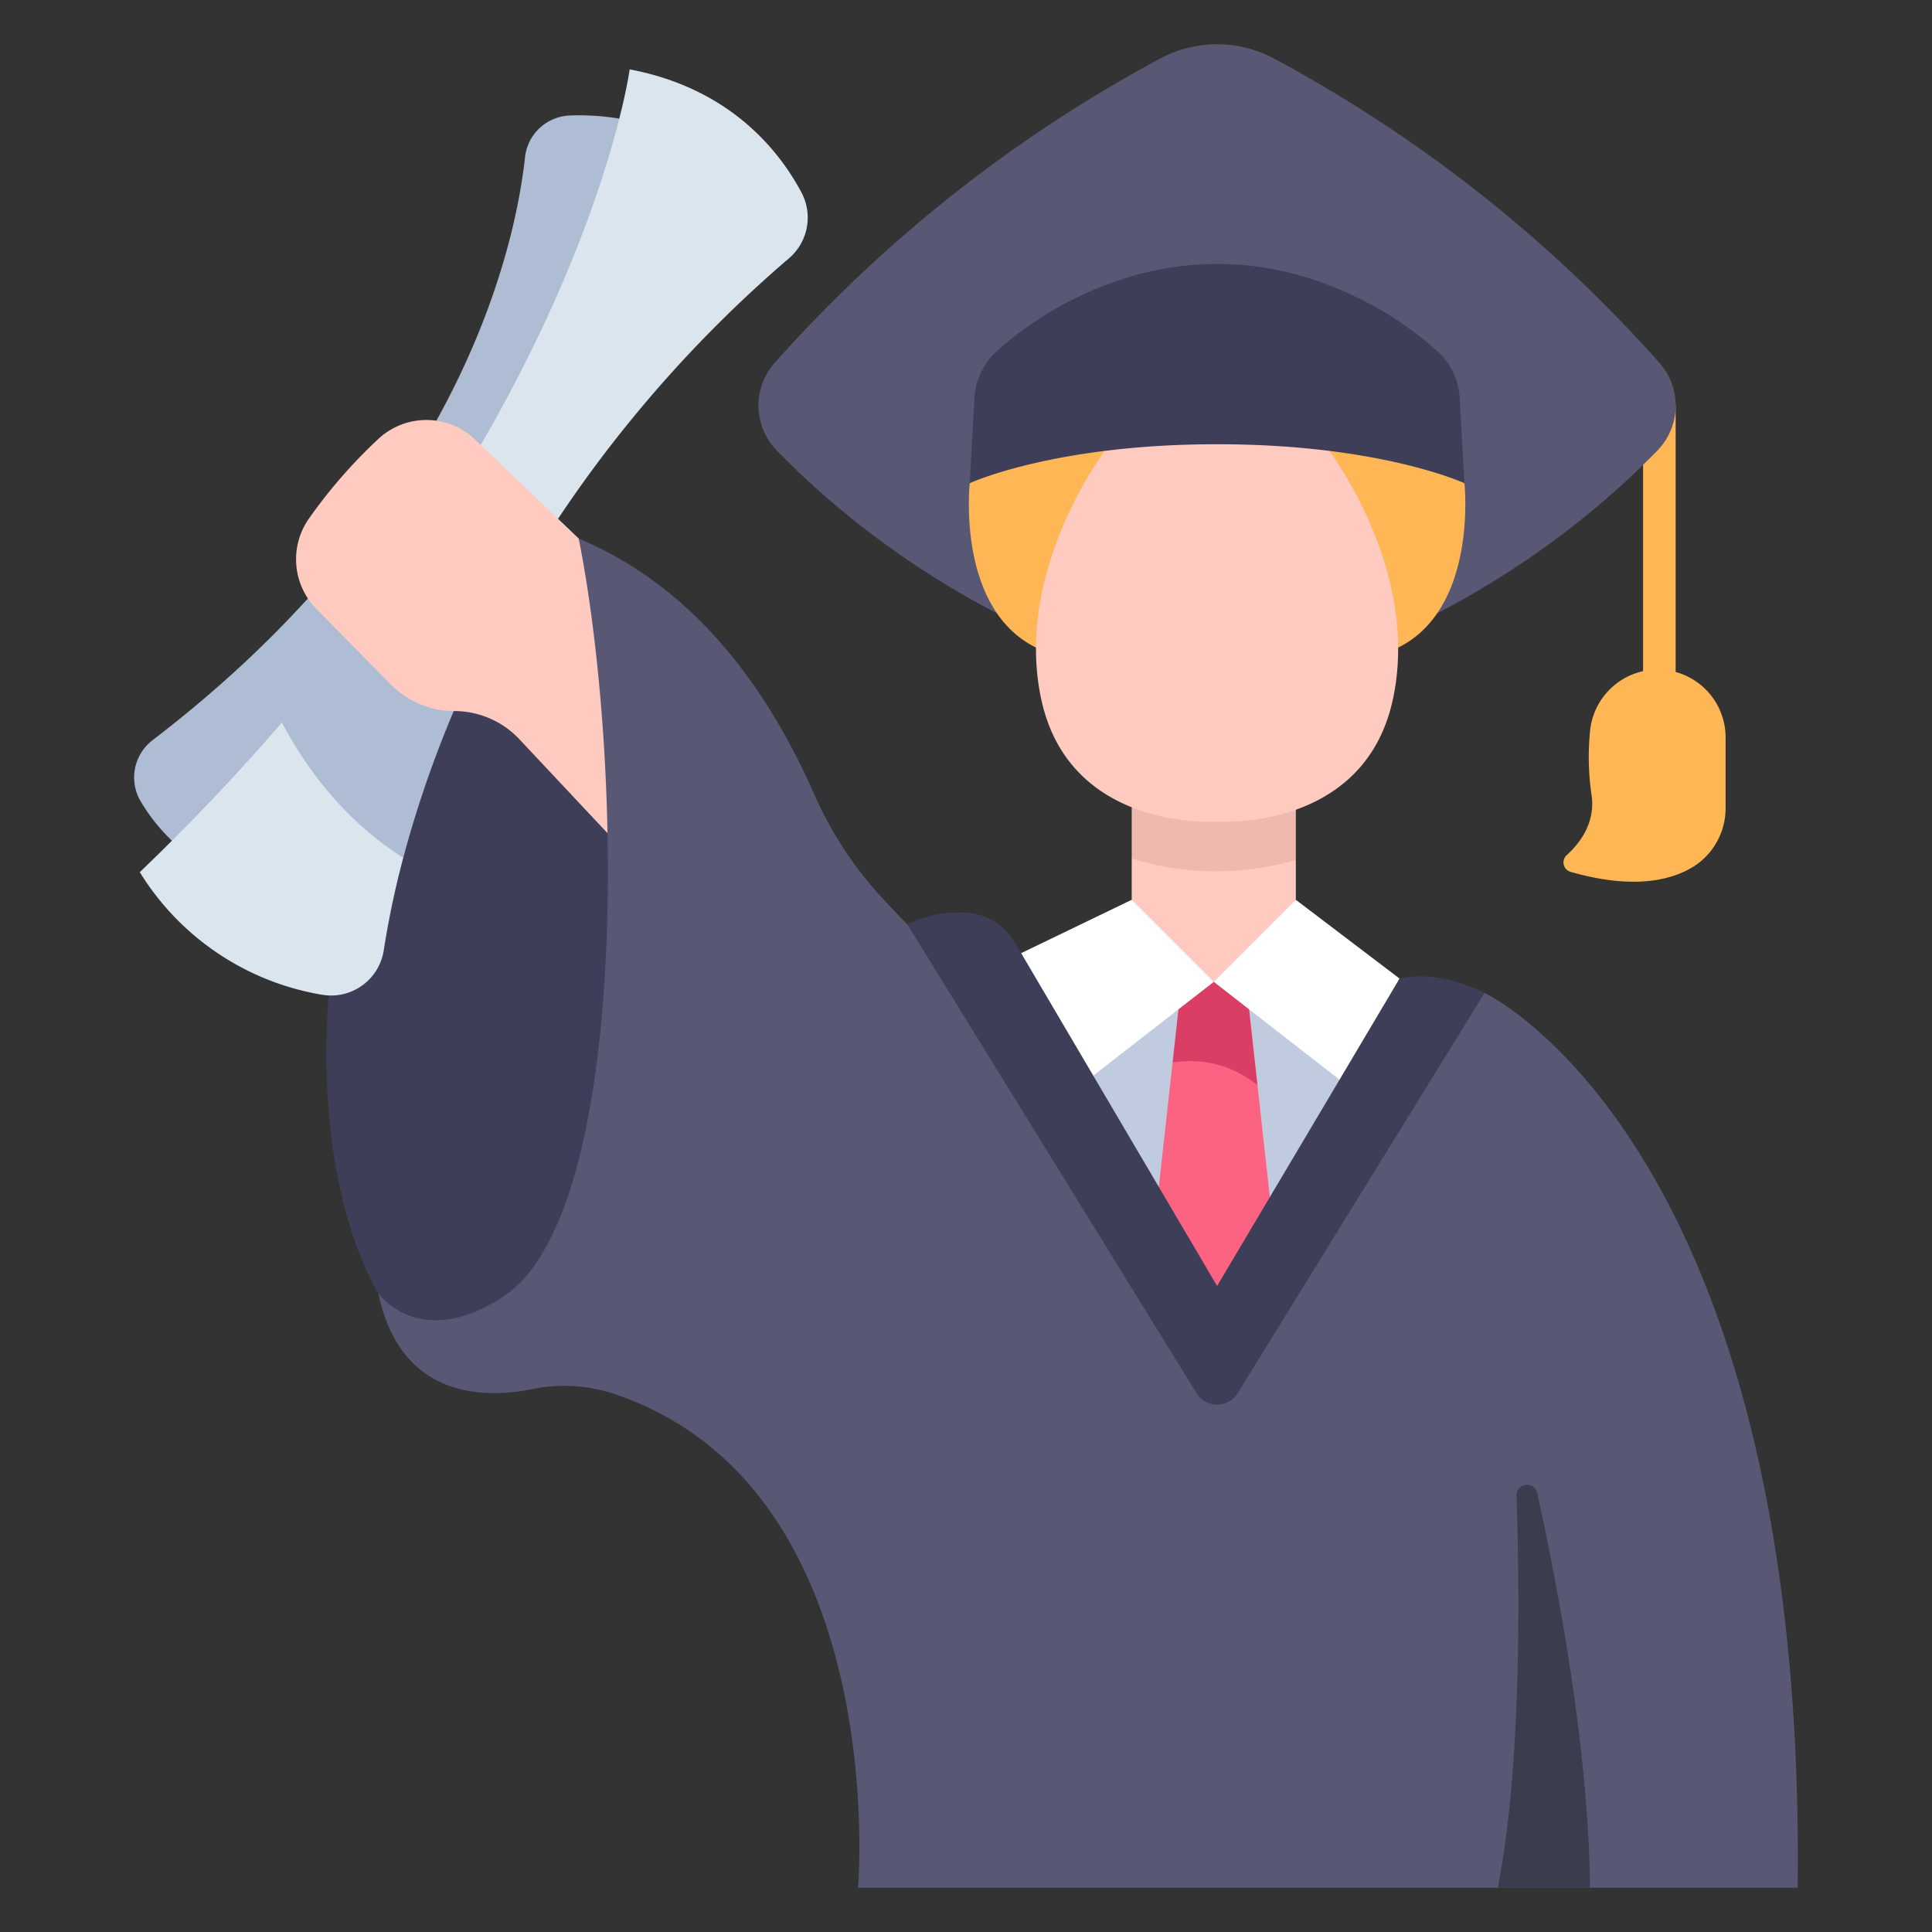
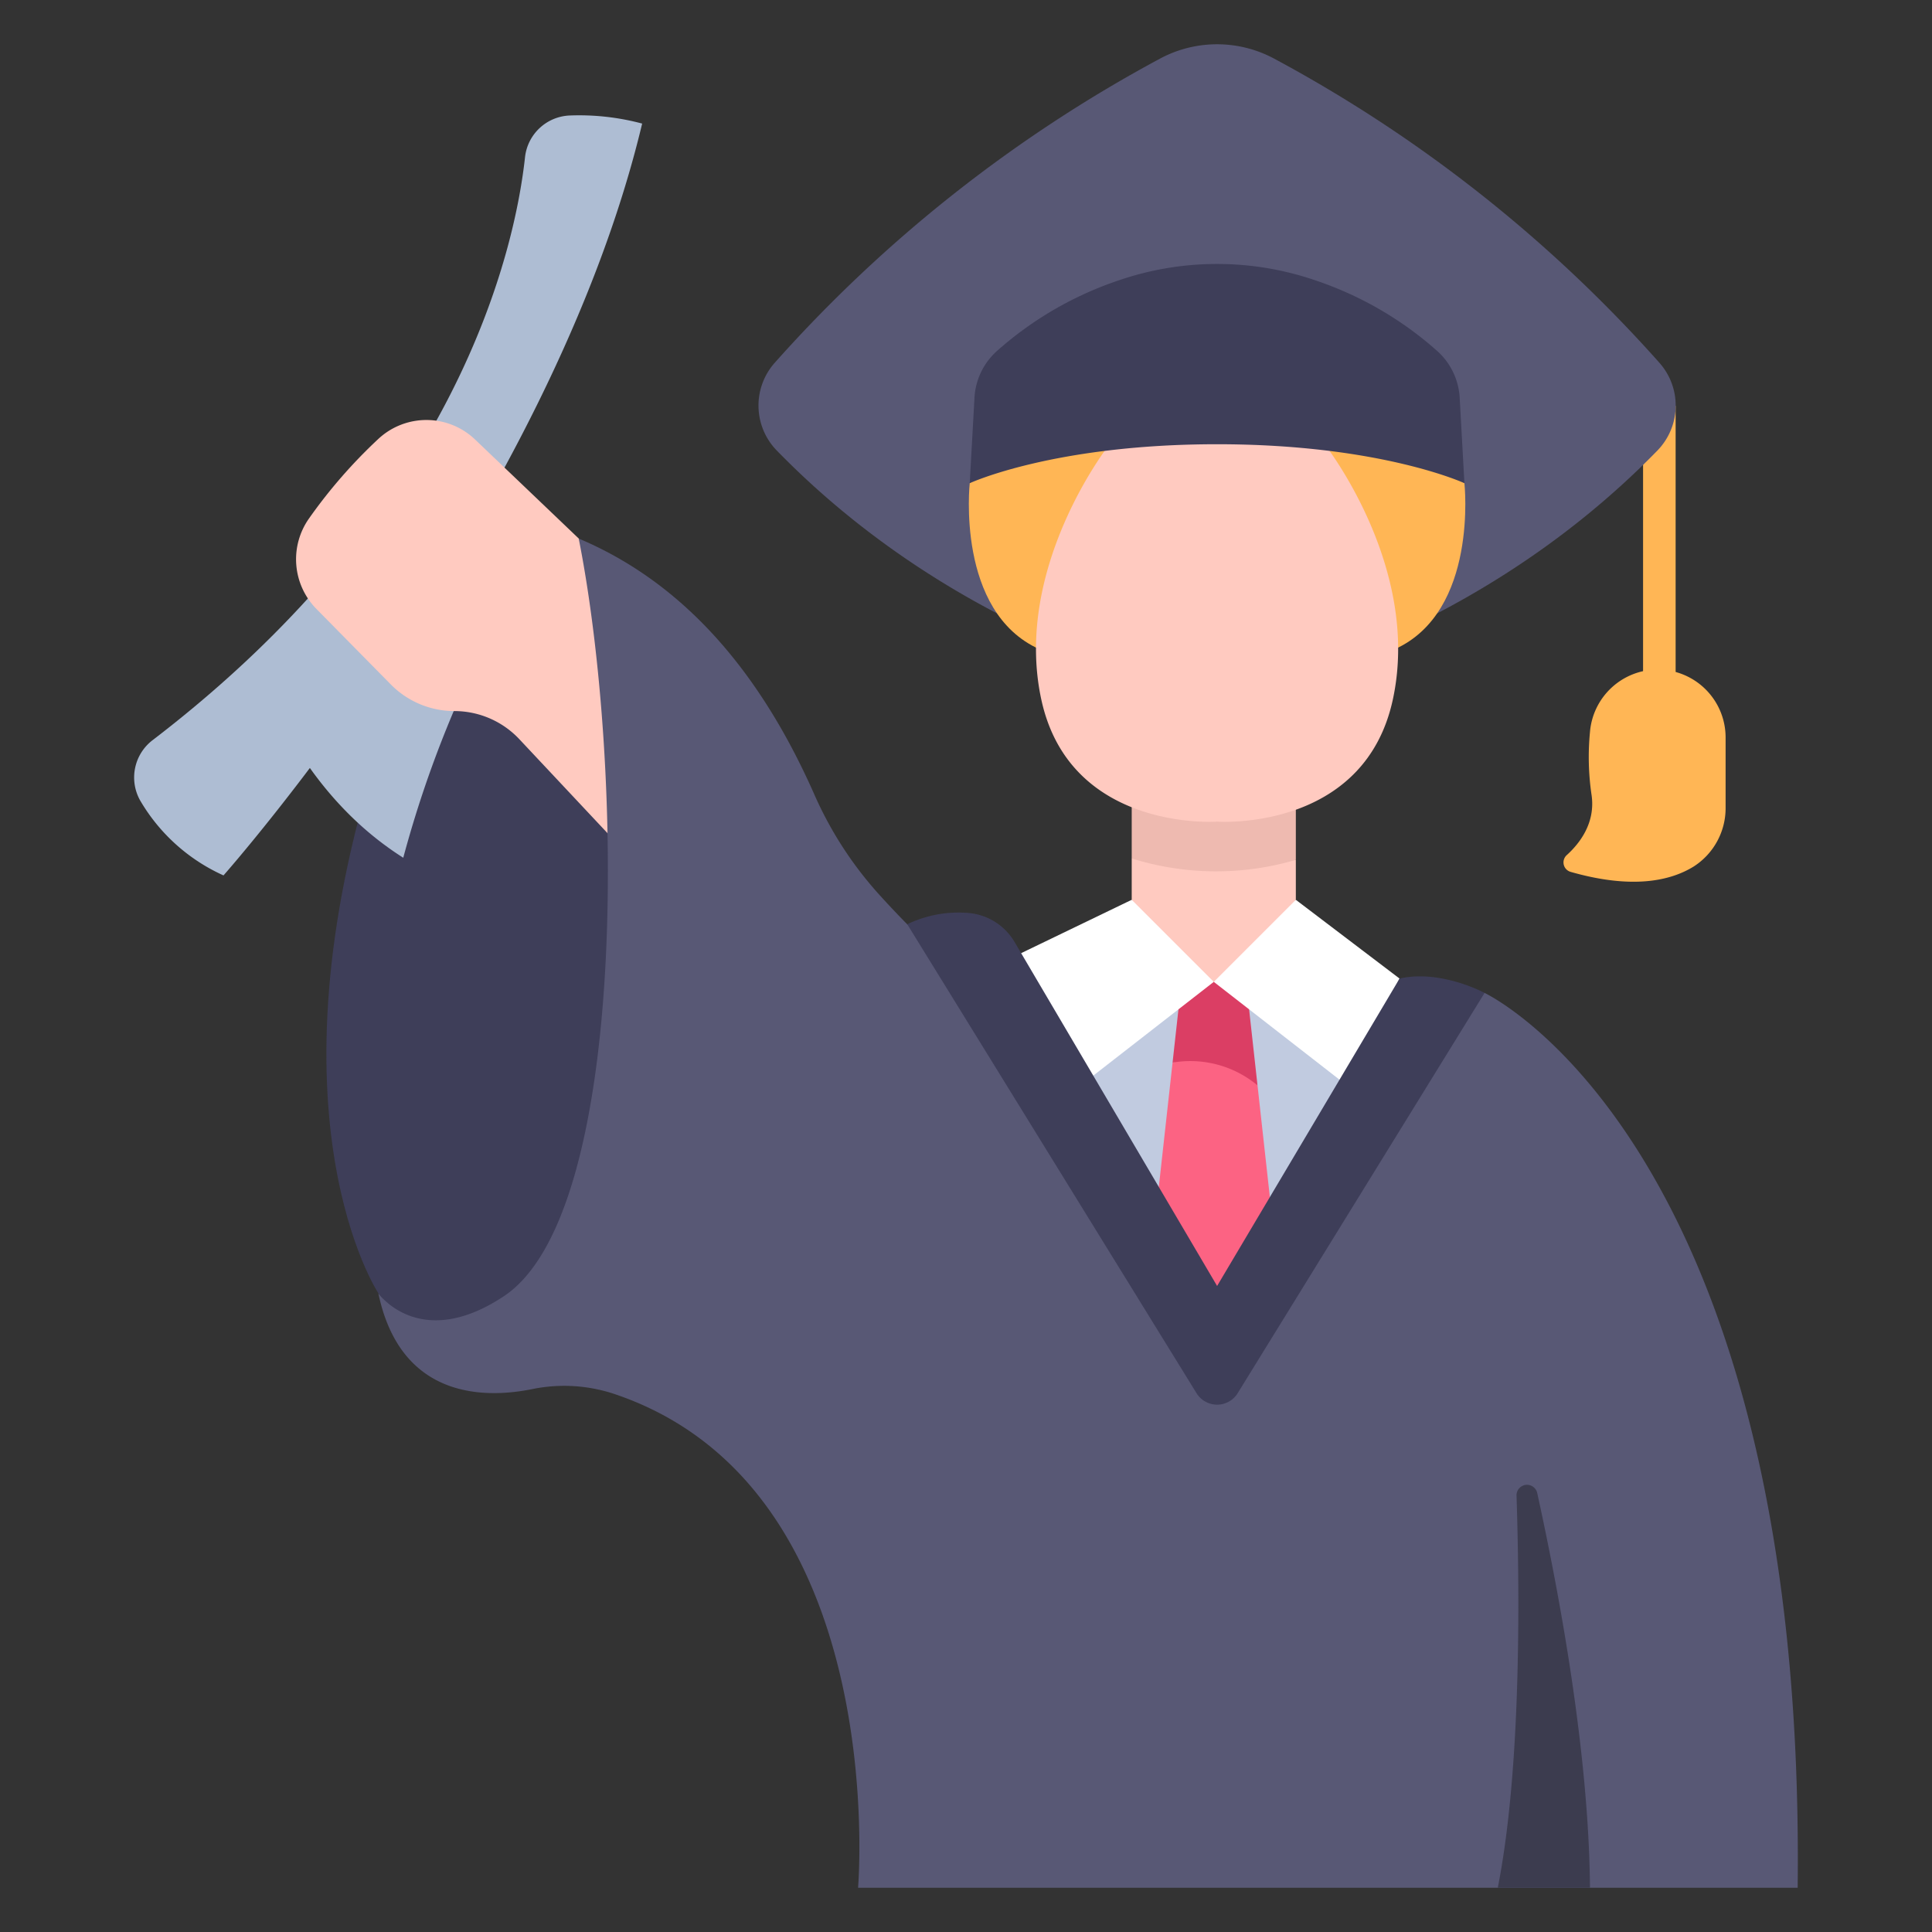
<svg xmlns="http://www.w3.org/2000/svg" version="1.1" x="0" y="0" viewBox="0 0 340 340" style="enable-background:new 0 0 512 512" xml:space="preserve" class="">
  <rect x="0" y="0" width="340" height="340" fill="#333333" stroke="none" />
  <g>
    <path fill="#ffb655" d="M289.154 71.414h5.729v51.597h-5.729z" opacity="1" data-original="#ffb655" class="" />
    <path fill="#ffb655" d="M291.722 117.832a11.955 11.955 0 0 1 11.956 11.955v12.288a12.2 12.2 0 0 1-5.634 10.429c-4.034 2.487-10.741 4.05-21.638.932a1.731 1.731 0 0 1-.7-2.937c2.255-2.03 5.084-5.631 4.391-10.537a45.714 45.714 0 0 1-.29-11.124 11.971 11.971 0 0 1 11.915-11.006z" opacity="1" data-original="#ffb655" class="" />
    <path fill="#3e3e59" d="M66.589 227.6s-20.584-31.06 0-95.515c0 0 9.792-39.711 35.256-37.318 0 0 14.346 28.784 15.785 53.486 0 0 2.878 62.762-17.267 84.622 0 .003-19.104 13.64-33.774-5.275z" opacity="1" data-original="#3e3e59" class="" />
    <path fill="#aebdd3" d="M113.009 21.747a42.948 42.948 0 0 0-12.81-1.419 8.249 8.249 0 0 0-7.8 7.3c-1.73 15.881-11.43 61.217-65.521 102.61a8.263 8.263 0 0 0-2.208 10.641 32.385 32.385 0 0 0 14.662 13.179s57.623-65.017 73.677-132.311z" opacity="1" data-original="#aebdd3" />
-     <path fill="#dae5ed" d="M110.81 12.209s-4.574 34.073-35.1 80.46q-5.21 23.18-26.11 34.483c-7.415 8.608-15.713 17.422-25 26.335a46.744 46.744 0 0 0 32.2 21.592 9.38 9.38 0 0 0 10.74-7.879 157.366 157.366 0 0 1 3.428-16.255c1.147-15.67 7.879-30.606 18.3-45.057a223.543 223.543 0 0 1 49.6-60.45 9.426 9.426 0 0 0 2.172-11.577c-3.957-7.419-12.633-18.331-30.23-21.652z" opacity="1" data-original="#dae5ed" class="" />
    <path fill="#aebdd3" d="M70.968 150.949a196.721 196.721 0 0 1 18.306-45.057L74.359 94.7A336.946 336.946 0 0 1 49.6 127.149c4.492 8.442 11.272 17.409 21.368 23.8z" opacity="1" data-original="#aebdd3" />
    <path fill="#ffcac0" d="m55.661 107.14 13.123 13.319a15.691 15.691 0 0 0 11.175 4.677 15.69 15.69 0 0 1 11.441 4.955l17.5 18.654s2.366-37.123-7.053-53.975L83.611 77.353a12.4 12.4 0 0 0-17.01-.128 89.844 89.844 0 0 0-12.208 14 12.457 12.457 0 0 0 1.268 15.915z" opacity="1" data-original="#ffcac0" class="" />
    <path fill="#585875" d="M261.261 174.737s56.593 26.454 55.1 157.472H151.006s5.948-70.127-42.545-86.774a27.939 27.939 0 0 0-14.677-1c-8.051 1.657-23.235 2.071-27.2-16.83 0 0 7.294 10.335 22.1.5 21.989-14.614 21.1-93.356 13.159-133.33 17.031 7.187 31.1 21.583 41.454 45.011a65.8 65.8 0 0 0 11.337 17.552c2.762 3.055 5.02 5.32 5.02 5.32s35.083 27.989 101.607 12.079z" opacity="1" data-original="#585875" class="" />
    <path fill="#c1cbe0" d="m245.367 181.859-20.09-17.006h-22.309l-20.09 17.006 31.181 53.928z" opacity="1" data-original="#c1cbe0" class="" />
    <path fill="#fc6383" d="m206.352 187-3.384 30.6 10.637 15.278 10.636-15.278-2.94-26.593c-5.158-7.391-14.949-4.007-14.949-4.007z" opacity="1" data-original="#fc6383" class="" />
    <path fill="#db3e64" d="M206.352 187a18.458 18.458 0 0 1 14.949 4.009l-2.261-20.448h-10.87z" opacity="1" data-original="#db3e64" class="" />
    <path fill="#ffffff" d="m228.046 158.349 18.25 13.86-9.125 18.917-23.566-18.336s4.97-9.999 14.441-14.441z" opacity="1" data-original="#ffffff" class="" />
    <path fill="#ffffff" d="m199.163 158.349-21.257 10.258 12.132 22.519 23.567-18.336s-4.971-9.999-14.442-14.441z" opacity="1" data-original="#ffffff" class="" />
    <path fill="#ffcac0" d="M199.163 151.072v7.277l14.442 14.441 14.441-14.441v-7.022z" opacity="1" data-original="#ffcac0" class="" />
    <path fill="#3e3e59" d="m246.3 172.209-32.11 54.1-35.641-60.531a10.443 10.443 0 0 0-8.054-5.106 20.855 20.855 0 0 0-10.835 1.978l50.909 82.527a4.255 4.255 0 0 0 7.242 0l43.454-70.443s-7.712-4.175-14.965-2.525z" opacity="1" data-original="#3e3e59" class="" />
    <path fill="#eebab0" d="M228.046 137.4h-28.883v13.669a49.712 49.712 0 0 0 28.883.255z" opacity="1" data-original="#ef9292" class="" />
    <path fill="#3c3c4f" d="M279.809 332.209c-.181-23.529-5.311-51.35-9.28-69.456a1.844 1.844 0 0 0-3.644.458c.622 19.3.7 48.742-3.3 69z" opacity="1" data-original="#3c3c4f" class="" style=" " />
    <path fill="#585875" d="M292.063 63.88a247.329 247.329 0 0 0-67.878-53.586 21.227 21.227 0 0 0-20 0 247.32 247.32 0 0 0-67.876 53.586 11.338 11.338 0 0 0 .38 15.394c34.668 35.586 77.5 42.81 77.5 42.81s42.828-7.224 77.5-42.81a11.339 11.339 0 0 0 .374-15.394z" opacity="1" data-original="#585875" class="" />
    <path fill="#ffb655" d="M195.258 78.178s-16.706 0-24.6 6.855c0 0-2.5 22.641 12.3 29.233z" opacity="1" data-original="#ffb655" class="" />
    <path fill="#ffb655" d="M233.113 78.178s16.707 0 24.6 6.855c0 0 2.5 22.641-12.3 29.233z" opacity="1" data-original="#ffb655" class="" />
    <path fill="#ffcac0" d="M233.113 78.177a104.391 104.391 0 0 0-37.855 0s-17.069 21.632-12 44.954 30.927 21.463 30.927 21.463 25.856 1.859 30.926-21.463-11.998-44.954-11.998-44.954z" opacity="1" data-original="#ffcac0" class="" />
    <path fill="#3e3e59" d="M256.882 70.034a11.935 11.935 0 0 0-3.868-8.187 61.867 61.867 0 0 0-21.534-12.512 53.328 53.328 0 0 0-34.589 0 61.864 61.864 0 0 0-21.533 12.512 11.931 11.931 0 0 0-3.868 8.187l-.832 15s14.772-6.856 43.528-6.856 43.527 6.856 43.527 6.856z" opacity="1" data-original="#3e3e59" class="" />
    <g fill="#ef9292" />
  </g>
</svg>